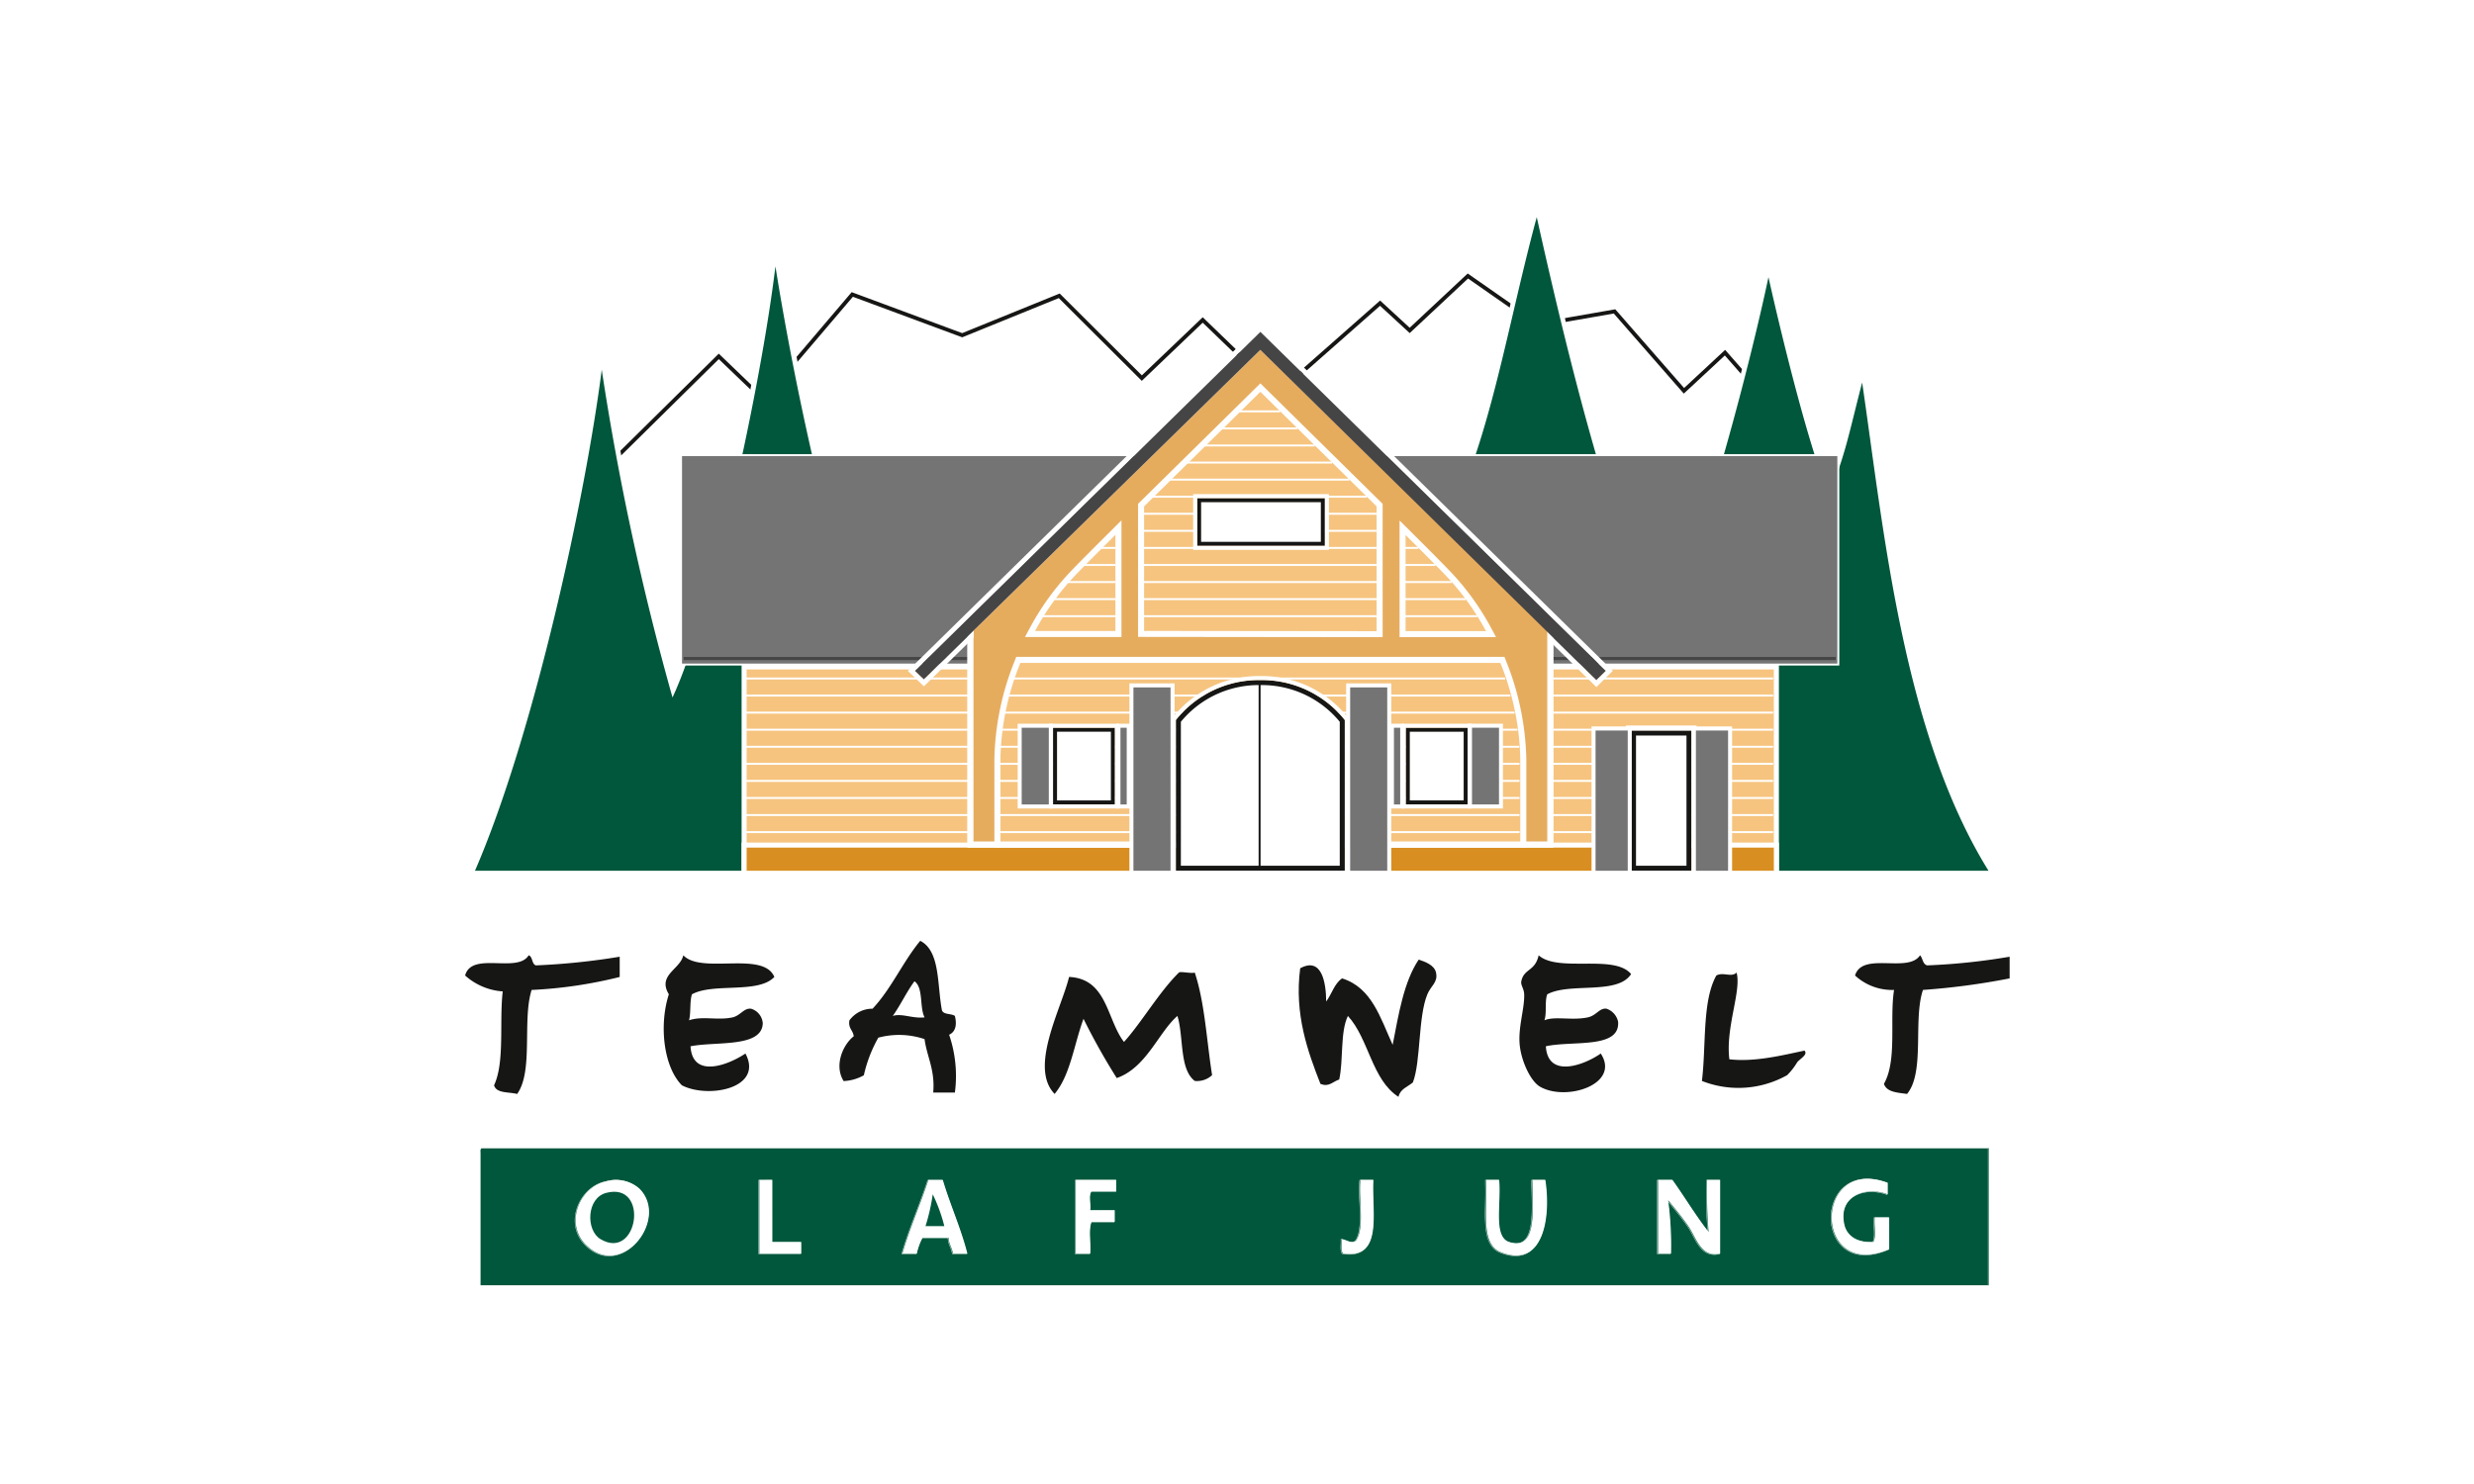
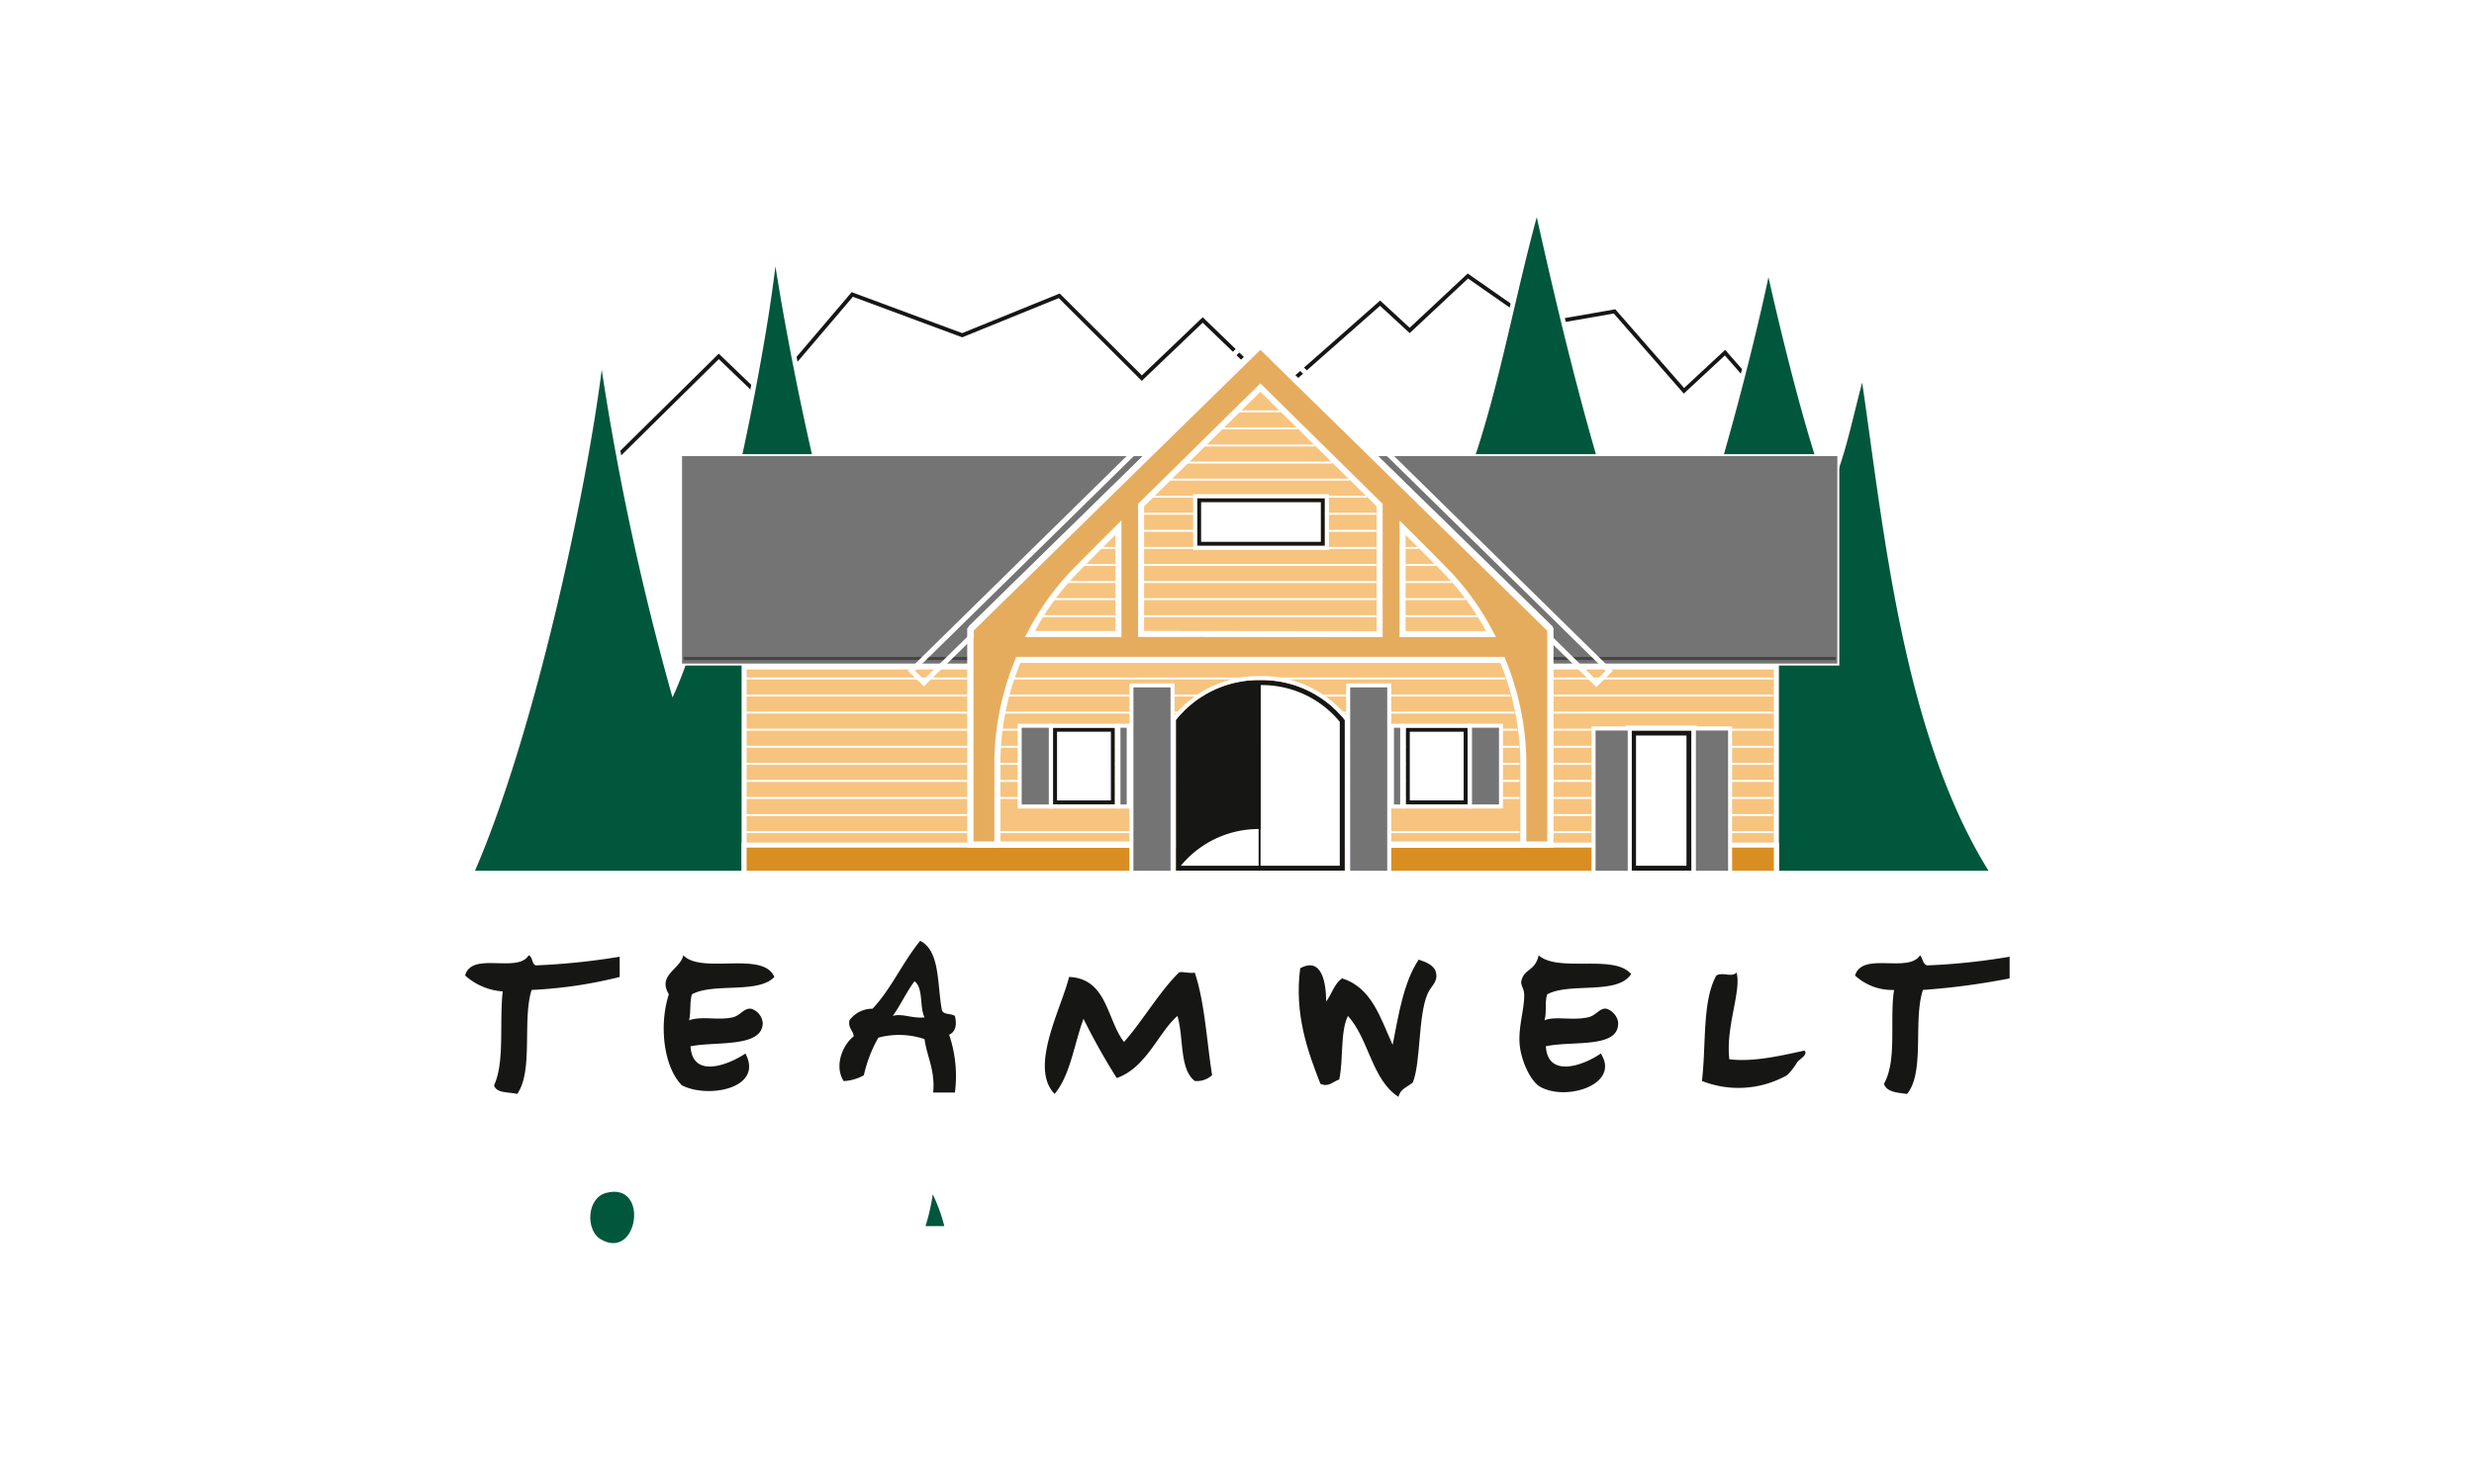
<svg xmlns="http://www.w3.org/2000/svg" width="250" height="150" viewBox="0 0 250 150">
  <defs>
    <clipPath id="clip-path">
      <rect id="Rechteck_2178" data-name="Rechteck 2178" width="156.075" height="110" fill="none" />
    </clipPath>
  </defs>
  <g id="Logo-Teamwelt" transform="translate(-10263 -1191)">
    <rect id="Rechteck_2160" data-name="Rechteck 2160" width="250" height="150" transform="translate(10263 1191)" fill="#fff" />
    <g id="Gruppe_1613" data-name="Gruppe 1613" transform="translate(10310 1211)">
      <path id="Pfad_20352" data-name="Pfad 20352" d="M6.045,21.174,16.152,11.2l4.49,4.312,9-10.572,11.108,4.12,9.806-3.984L58.9,13.395l6.154-5.877,7.638,7.371L82.977,5.82l2.992,2.756,5.879-5.5,7.071,4.931,7.749-1.354,7.014,8.026,4.148-3.855L124.3,18.2" transform="translate(9.482 4.823)" fill="none" stroke="#161615" stroke-miterlimit="10" stroke-width="0.395" />
      <g id="Gruppe_1612" data-name="Gruppe 1612" transform="translate(0 0)">
        <g id="Gruppe_1611" data-name="Gruppe 1611" clip-path="url(#clip-path)">
          <path id="Pfad_20353" data-name="Pfad 20353" d="M.238,65.162l.154-.354C6.513,50.666,11.642,26.271,13.18,14.235l.244-1.9.259,1.893a274.876,274.876,0,0,0,6.953,32.429c3.976-9.108,8.745-31.635,10.1-42.875l.216-1.808.285,1.8c1.96,12.369,6.531,33.97,11.106,42.782l.028.057-.028,18.547Z" transform="translate(0.373 3.104)" fill="#00573c" fill-rule="evenodd" />
          <path id="Pfad_20354" data-name="Pfad 20354" d="M31.22,4.941C33.146,17.115,37.71,38.859,42.349,47.8L42.32,66.033H.859c6.025-13.916,11.2-38.015,12.809-50.641A272.848,272.848,0,0,0,20.82,48.517c4-8.6,8.956-31.574,10.4-43.576M31.15,1.263l-.434,3.619c-1.318,10.962-5.892,32.675-9.8,42.145a276.278,276.278,0,0,1-6.747-31.7l-.521-3.788-.485,3.794C11.628,27.348,6.506,51.712.394,65.83l-.306.709H42.826l0-.506L42.855,47.8l0-.123-.059-.11C38.239,38.78,33.675,17.213,31.721,4.861Z" transform="translate(0.138 1.981)" fill="#fff" fill-rule="evenodd" />
          <path id="Pfad_20355" data-name="Pfad 20355" d="M37.743,67.649l.026-31.8.041-.059c4.415-6.616,6.485-15.457,8.679-24.816C47.231,7.8,48,4.523,48.869,1.294L49.116.38l.205.922c2.933,13.148,7.389,31.676,12.408,41.714C66.111,33.1,70.716,14.8,72.283,7.369l.221-1.05.236,1.048c1.3,5.8,3.945,16.6,5.874,21.408a48.592,48.592,0,0,0,2.348-7.656c.229-.914.485-1.949.789-3.11l.29-1.11.167,1.135c.267,1.811.527,3.683.8,5.663,1.931,13.967,4.338,31.345,11.933,43.6l.221.357Z" transform="translate(59.197 0.596)" fill="#00573c" fill-rule="evenodd" />
          <path id="Pfad_20356" data-name="Pfad 20356" d="M49.234,1.949C51.7,13,56.505,33.705,61.881,44.154c4.364-9.637,9.033-27.9,10.769-36.14,1.538,6.878,4.228,17.614,6.1,21.962,1.664-3.883,2.052-6.282,3.367-11.314C84.3,33.52,86.2,54.011,94.885,68.012H38.115l.028-31.5C44.1,27.582,45.821,14.6,49.234,1.949M49.28,0l-.5,1.829c-.873,3.234-1.641,6.511-2.383,9.683-2.186,9.339-4.253,18.159-8.643,24.742l-.082.116v.141l-.023,31.5v.467H95.722l-.442-.711c-7.569-12.21-9.971-29.562-11.9-43.506-.277-1.983-.534-3.855-.8-5.668l-.336-2.268-.578,2.219c-.306,1.161-.562,2.2-.791,3.113a50.561,50.561,0,0,1-2.116,7.081c-1.68-4.448-3.991-13.412-5.651-20.827l-.47-2.1-.444,2.1c-1.541,7.307-6.023,25.142-10.338,35.141-4.916-10.109-9.28-28.268-12.164-41.208Z" transform="translate(59.055 0)" fill="#fff" fill-rule="evenodd" />
          <rect id="Rechteck_2161" data-name="Rechteck 2161" width="116.942" height="21.166" transform="translate(21.821 26.005)" fill="#757474" />
          <rect id="Rechteck_2162" data-name="Rechteck 2162" width="116.942" height="21.166" transform="translate(21.821 26.005)" fill="none" stroke="#fff" stroke-miterlimit="10" stroke-width="0.197" />
          <line id="Linie_571" data-name="Linie 571" x2="116.413" transform="translate(22.089 46.563)" fill="none" stroke="#464545" stroke-miterlimit="10" stroke-width="0.316" />
          <rect id="Rechteck_2163" data-name="Rechteck 2163" width="104.311" height="20.848" transform="translate(28.193 47.418)" fill="#f6c47f" />
          <path id="Pfad_20357" data-name="Pfad 20357" d="M115.189,39.211H11.387V18.869h103.8Zm.509-20.848H10.878V39.717H115.7V18.363Z" transform="translate(17.061 28.801)" fill="#fff" fill-rule="evenodd" />
          <rect id="Rechteck_2164" data-name="Rechteck 2164" width="104.311" height="2.843" transform="translate(28.193 65.423)" fill="#d98e21" />
          <path id="Pfad_20358" data-name="Pfad 20358" d="M115.189,28.216H11.387V25.879h103.8Zm.509-2.843H10.878v3.349H115.7V25.373Z" transform="translate(17.061 39.795)" fill="#fff" fill-rule="evenodd" />
          <line id="Linie_572" data-name="Linie 572" x2="103.797" transform="translate(28.378 64.109)" fill="none" stroke="#fff" stroke-miterlimit="10" stroke-width="0.197" />
          <line id="Linie_573" data-name="Linie 573" x2="103.797" transform="translate(28.378 62.384)" fill="none" stroke="#fff" stroke-miterlimit="10" stroke-width="0.197" />
          <line id="Linie_574" data-name="Linie 574" x2="103.797" transform="translate(28.378 60.658)" fill="none" stroke="#fff" stroke-miterlimit="10" stroke-width="0.197" />
          <line id="Linie_575" data-name="Linie 575" x2="103.797" transform="translate(28.378 58.933)" fill="none" stroke="#fff" stroke-miterlimit="10" stroke-width="0.197" />
          <line id="Linie_576" data-name="Linie 576" x2="103.797" transform="translate(28.378 57.208)" fill="none" stroke="#fff" stroke-miterlimit="10" stroke-width="0.197" />
          <line id="Linie_577" data-name="Linie 577" x2="103.797" transform="translate(28.378 55.482)" fill="none" stroke="#fff" stroke-miterlimit="10" stroke-width="0.197" />
          <line id="Linie_578" data-name="Linie 578" x2="103.797" transform="translate(28.378 53.757)" fill="none" stroke="#fff" stroke-miterlimit="10" stroke-width="0.197" />
          <line id="Linie_579" data-name="Linie 579" x2="103.797" transform="translate(28.378 52.031)" fill="none" stroke="#fff" stroke-miterlimit="10" stroke-width="0.197" />
          <line id="Linie_580" data-name="Linie 580" x2="103.797" transform="translate(28.378 50.306)" fill="none" stroke="#fff" stroke-miterlimit="10" stroke-width="0.197" />
          <line id="Linie_581" data-name="Linie 581" x2="103.797" transform="translate(28.378 48.581)" fill="none" stroke="#fff" stroke-miterlimit="10" stroke-width="0.197" />
          <path id="Pfad_20359" data-name="Pfad 20359" d="M19.882,56.235V34.506L48.743,6.243l-.313-.306h.624l.123-.121.123.121h.622l-.311.306L78.473,34.506V56.235Z" transform="translate(31.183 9.123)" fill="#e6ac5e" fill-rule="evenodd" />
          <path id="Pfad_20360" data-name="Pfad 20360" d="M49.365,6.5l0,0v0Zm0,0L78.355,34.892v21.3H20.373v-21.3Zm0-.853-.247.241H47.873l.619.609L19.946,34.458l-.182.18V56.8h59.2V34.638l-.185-.18L50.233,6.5l.619-.606-1.243,0Z" transform="translate(30.998 8.863)" fill="#fff" fill-rule="evenodd" />
          <path id="Pfad_20361" data-name="Pfad 20361" d="M19.882,56.235V34.506L48.743,6.243l-.313-.306h.624l.123-.121.123.121h.622l-.311.306L78.473,34.506V56.235Z" transform="translate(31.183 9.123)" fill="#e6ac5e" fill-rule="evenodd" />
          <path id="Pfad_20362" data-name="Pfad 20362" d="M49.365,6.5l0,0v0Zm0,0L78.355,34.892v21.3H20.373v-21.3Zm0-.853-.247.241H47.873l.619.609L19.946,34.458l-.182.18V56.8h59.2V34.638l-.185-.18L50.233,6.5l.619-.606-1.243,0Z" transform="translate(30.998 8.863)" fill="#fff" fill-rule="evenodd" />
          <path id="Pfad_20363" data-name="Pfad 20363" d="M26.6,32.369l0-13.019L38.647,7.466,50.7,19.35V32.395Z" transform="translate(41.713 11.709)" fill="#f6c47f" fill-rule="evenodd" />
          <path id="Pfad_20364" data-name="Pfad 20364" d="M38.834,8.155l11.75,11.581V32.35l-23.5-.026,0-12.588Zm0-.855-.426.421L26.657,19.3l-.18.177v.254l0,12.588v.609h.609l23.493.026.611,0V19.482L51.01,19.3,39.26,7.721Z" transform="translate(41.527 11.449)" fill="#fff" fill-rule="evenodd" />
          <path id="Pfad_20365" data-name="Pfad 20365" d="M22.225,23.728l.241-.449A26.17,26.17,0,0,1,26.5,17.667c.627-.658,2.019-2.062,4.14-4.174l.519-.516V23.728Z" transform="translate(34.858 20.353)" fill="#f6c47f" fill-rule="evenodd" />
          <path id="Pfad_20366" data-name="Pfad 20366" d="M31.168,14.158v9.714H23.047a25.941,25.941,0,0,1,3.989-5.548c.686-.719,2.219-2.263,4.133-4.166m.609-1.467-1.038,1.035c-2.122,2.111-3.519,3.519-4.145,4.179a26.4,26.4,0,0,0-4.084,5.679l-.483.9h9.75V12.691Z" transform="translate(34.547 19.905)" fill="#fff" fill-rule="evenodd" />
          <path id="Pfad_20367" data-name="Pfad 20367" d="M36.883,23.735V12.984l.519.516c2.122,2.111,3.514,3.516,4.14,4.174a26.235,26.235,0,0,1,4.035,5.612l.241.449Z" transform="translate(57.848 20.364)" fill="#f6c47f" fill-rule="evenodd" />
          <path id="Pfad_20368" data-name="Pfad 20368" d="M37.374,14.165c1.913,1.9,3.447,3.447,4.133,4.166A25.941,25.941,0,0,1,45.5,23.878H37.374V14.165ZM36.765,12.7V24.487h9.75l-.483-.9a26.4,26.4,0,0,0-4.084-5.679c-.629-.66-2.021-2.068-4.145-4.181Z" transform="translate(57.663 19.916)" fill="#fff" fill-rule="evenodd" />
          <path id="Pfad_20369" data-name="Pfad 20369" d="M20.942,36.84V28.184a27.684,27.684,0,0,1,2.039-9.806l.074-.2H71.974l.077.2a27.758,27.758,0,0,1,2.037,9.806V36.84Z" transform="translate(32.846 28.518)" fill="#f6c47f" fill-rule="evenodd" />
          <path id="Pfad_20370" data-name="Pfad 20370" d="M71.952,18.673a27.209,27.209,0,0,1,2.016,9.7v8.35H21.432v-8.35a27.115,27.115,0,0,1,2.019-9.7Zm.416-.609h-.416l-48.5,0h-.419l-.149.388a27.967,27.967,0,0,0-2.06,9.917V37.33H74.577V28.371a28.074,28.074,0,0,0-2.057-9.919Z" transform="translate(32.659 28.332)" fill="#fff" fill-rule="evenodd" />
          <line id="Linie_582" data-name="Linie 582" x2="52.534" transform="translate(54.021 64.109)" fill="none" stroke="#fff" stroke-miterlimit="10" stroke-width="0.197" />
-           <line id="Linie_583" data-name="Linie 583" x2="52.534" transform="translate(54.021 62.384)" fill="none" stroke="#fff" stroke-miterlimit="10" stroke-width="0.197" />
          <line id="Linie_584" data-name="Linie 584" x2="52.534" transform="translate(54.021 60.658)" fill="none" stroke="#fff" stroke-miterlimit="10" stroke-width="0.197" />
          <line id="Linie_585" data-name="Linie 585" x2="52.534" transform="translate(54.021 58.933)" fill="none" stroke="#fff" stroke-miterlimit="10" stroke-width="0.197" />
          <line id="Linie_586" data-name="Linie 586" x2="52.534" transform="translate(54.021 57.208)" fill="none" stroke="#fff" stroke-miterlimit="10" stroke-width="0.197" />
          <line id="Linie_587" data-name="Linie 587" x2="52.46" transform="translate(54.059 55.482)" fill="none" stroke="#fff" stroke-miterlimit="10" stroke-width="0.197" />
          <line id="Linie_588" data-name="Linie 588" x2="52.121" transform="translate(54.228 53.757)" fill="none" stroke="#fff" stroke-miterlimit="10" stroke-width="0.197" />
          <line id="Linie_589" data-name="Linie 589" x2="51.522" transform="translate(54.527 52.031)" fill="none" stroke="#fff" stroke-miterlimit="10" stroke-width="0.197" />
          <line id="Linie_590" data-name="Linie 590" x2="50.685" transform="translate(54.946 50.306)" fill="none" stroke="#fff" stroke-miterlimit="10" stroke-width="0.197" />
          <line id="Linie_591" data-name="Linie 591" x2="49.624" transform="translate(55.477 48.581)" fill="none" stroke="#fff" stroke-miterlimit="10" stroke-width="0.197" />
          <line id="Linie_592" data-name="Linie 592" x2="7.222" transform="translate(94.964 42.283)" fill="none" stroke="#fff" stroke-linecap="square" stroke-miterlimit="10" stroke-width="0.197" />
          <line id="Linie_593" data-name="Linie 593" x2="6.043" transform="translate(94.964 40.558)" fill="none" stroke="#fff" stroke-linecap="square" stroke-miterlimit="10" stroke-width="0.197" />
          <line id="Linie_594" data-name="Linie 594" x2="4.641" transform="translate(94.964 38.832)" fill="none" stroke="#fff" stroke-linecap="square" stroke-miterlimit="10" stroke-width="0.197" />
          <line id="Linie_595" data-name="Linie 595" x2="2.99" transform="translate(94.964 37.107)" fill="none" stroke="#fff" stroke-linecap="square" stroke-miterlimit="10" stroke-width="0.197" />
          <line id="Linie_596" data-name="Linie 596" x2="1.271" transform="translate(94.964 35.382)" fill="none" stroke="#fff" stroke-linecap="square" stroke-miterlimit="10" stroke-width="0.197" />
          <line id="Linie_597" data-name="Linie 597" x2="7.233" transform="translate(58.411 42.283)" fill="none" stroke="#fff" stroke-linecap="square" stroke-miterlimit="10" stroke-width="0.197" />
          <line id="Linie_598" data-name="Linie 598" x2="6.059" transform="translate(59.586 40.558)" fill="none" stroke="#fff" stroke-linecap="square" stroke-miterlimit="10" stroke-width="0.197" />
          <line id="Linie_599" data-name="Linie 599" x2="4.657" transform="translate(60.988 38.832)" fill="none" stroke="#fff" stroke-linecap="square" stroke-miterlimit="10" stroke-width="0.197" />
          <line id="Linie_600" data-name="Linie 600" x2="3.005" transform="translate(62.638 37.107)" fill="none" stroke="#fff" stroke-linecap="square" stroke-miterlimit="10" stroke-width="0.197" />
          <line id="Linie_601" data-name="Linie 601" x2="1.289" transform="translate(64.354 35.382)" fill="none" stroke="#fff" stroke-linecap="square" stroke-miterlimit="10" stroke-width="0.197" />
          <line id="Linie_602" data-name="Linie 602" x2="23.493" transform="translate(68.543 42.283)" fill="none" stroke="#fff" stroke-linecap="square" stroke-miterlimit="10" stroke-width="0.197" />
          <line id="Linie_603" data-name="Linie 603" x2="23.493" transform="translate(68.543 40.558)" fill="none" stroke="#fff" stroke-linecap="square" stroke-miterlimit="10" stroke-width="0.197" />
          <line id="Linie_604" data-name="Linie 604" x2="23.493" transform="translate(68.543 38.832)" fill="none" stroke="#fff" stroke-linecap="square" stroke-miterlimit="10" stroke-width="0.197" />
          <line id="Linie_605" data-name="Linie 605" x2="23.496" transform="translate(68.542 37.107)" fill="none" stroke="#fff" stroke-linecap="square" stroke-miterlimit="10" stroke-width="0.197" />
          <line id="Linie_606" data-name="Linie 606" x2="23.496" transform="translate(68.542 35.382)" fill="none" stroke="#fff" stroke-linecap="square" stroke-miterlimit="10" stroke-width="0.197" />
          <line id="Linie_607" data-name="Linie 607" x2="23.496" transform="translate(68.541 33.656)" fill="none" stroke="#fff" stroke-linecap="square" stroke-miterlimit="10" stroke-width="0.197" />
          <line id="Linie_608" data-name="Linie 608" x2="23.496" transform="translate(68.54 31.931)" fill="none" stroke="#fff" stroke-linecap="square" stroke-miterlimit="10" stroke-width="0.197" />
          <line id="Linie_609" data-name="Linie 609" x2="21.439" transform="translate(69.569 30.206)" fill="none" stroke="#fff" stroke-linecap="square" stroke-miterlimit="10" stroke-width="0.197" />
          <line id="Linie_610" data-name="Linie 610" x2="17.938" transform="translate(71.319 28.48)" fill="none" stroke="#fff" stroke-linecap="square" stroke-miterlimit="10" stroke-width="0.197" />
          <line id="Linie_611" data-name="Linie 611" x2="14.44" transform="translate(73.069 26.755)" fill="none" stroke="#fff" stroke-linecap="square" stroke-miterlimit="10" stroke-width="0.197" />
          <line id="Linie_612" data-name="Linie 612" x2="10.939" transform="translate(74.82 25.029)" fill="none" stroke="#fff" stroke-linecap="square" stroke-miterlimit="10" stroke-width="0.197" />
          <line id="Linie_613" data-name="Linie 613" x2="7.438" transform="translate(76.57 23.304)" fill="none" stroke="#fff" stroke-linecap="square" stroke-miterlimit="10" stroke-width="0.197" />
          <line id="Linie_614" data-name="Linie 614" x2="3.937" transform="translate(78.32 21.579)" fill="none" stroke="#fff" stroke-linecap="square" stroke-miterlimit="10" stroke-width="0.197" />
          <path id="Pfad_20371" data-name="Pfad 20371" d="M53.042,5.707l34.9,34.263-.945.935-4.41-4.338V35.493L53.039,6.624,23.569,35.468l-.008.93-4.523,4.431-.894-.858Zm0-.711-.354.349L17.79,39.611l-.372.365.38.362.889.855.354.342.354-.344,4.52-4.431.152-.149V36.4l.005-.719L53.039,7.336,82.075,35.707V36.78l.152.149,4.413,4.335.357.352.354-.352.945-.935.362-.36-.367-.36L53.4,5.345Z" transform="translate(27.319 7.836)" fill="#fff" fill-rule="evenodd" />
          <rect id="Rechteck_2165" data-name="Rechteck 2165" width="3.146" height="8.16" transform="translate(56.04 53.354)" fill="#757474" />
          <path id="Pfad_20372" data-name="Pfad 20372" d="M24.886,28.854h-2.74V21.1h2.74Zm.406-8.16H21.74V29.26h3.552V20.694Z" transform="translate(34.097 32.457)" fill="#fff" fill-rule="evenodd" />
          <rect id="Rechteck_2166" data-name="Rechteck 2166" width="1.038" height="8.16" transform="translate(66.021 53.354)" fill="#757474" />
          <path id="Pfad_20373" data-name="Pfad 20373" d="M26.664,28.854h-.632V21.1h.632Zm.406-8.16H25.626V29.26h1.443V20.694Z" transform="translate(40.192 32.457)" fill="#fff" fill-rule="evenodd" />
          <rect id="Rechteck_2167" data-name="Rechteck 2167" width="4.156" height="18.937" transform="translate(67.334 49.278)" fill="#757474" />
          <path id="Pfad_20374" data-name="Pfad 20374" d="M30.292,38.046h-3.75V19.513h3.75ZM30.7,19.107H26.136V38.452H30.7V19.107Z" transform="translate(40.992 29.968)" fill="#fff" fill-rule="evenodd" />
          <rect id="Rechteck_2168" data-name="Rechteck 2168" width="5.851" height="7.348" transform="translate(59.61 53.759)" fill="#fff" />
          <path id="Pfad_20375" data-name="Pfad 20375" d="M28.981,28.2H23.536V21.258h5.445Zm.406-7.348H23.13v7.754h6.257Z" transform="translate(36.277 32.705)" fill="#161615" fill-rule="evenodd" />
          <rect id="Rechteck_2169" data-name="Rechteck 2169" width="3.146" height="8.16" transform="translate(101.529 53.354)" fill="#757474" />
          <path id="Pfad_20376" data-name="Pfad 20376" d="M42.6,28.854h-2.74V21.1H42.6ZM43,20.694H39.451V29.26H43V20.694Z" transform="translate(61.875 32.457)" fill="#fff" fill-rule="evenodd" />
          <rect id="Rechteck_2170" data-name="Rechteck 2170" width="1.038" height="8.16" transform="translate(93.657 53.354)" fill="#757474" />
          <path id="Pfad_20377" data-name="Pfad 20377" d="M37.424,28.854h-.632V21.1h.632Zm.406-8.16H36.386V29.26h1.443V20.694Z" transform="translate(57.068 32.457)" fill="#fff" fill-rule="evenodd" />
          <rect id="Rechteck_2171" data-name="Rechteck 2171" width="4.156" height="18.937" transform="translate(89.229 49.278)" fill="#757474" />
          <path id="Pfad_20378" data-name="Pfad 20378" d="M38.816,38.046H35.069V19.513h3.747Zm.406-18.939H34.663V38.452h4.559V19.107Z" transform="translate(54.366 29.968)" fill="#fff" fill-rule="evenodd" />
          <rect id="Rechteck_2172" data-name="Rechteck 2172" width="5.851" height="7.348" transform="translate(95.255 53.759)" fill="#fff" />
          <path id="Pfad_20379" data-name="Pfad 20379" d="M42.86,28.2H37.415V21.258H42.86Zm.406-7.348H37.009v7.754h6.257Z" transform="translate(58.045 32.705)" fill="#161615" fill-rule="evenodd" />
          <path id="Pfad_20380" data-name="Pfad 20380" d="M29.634,28.854H23.378V21.1h6.257Zm.406-8.16H22.972V29.26H30.04V20.694Z" transform="translate(36.03 32.457)" fill="#fff" fill-rule="evenodd" />
          <path id="Pfad_20381" data-name="Pfad 20381" d="M43.512,28.854H37.256V21.1h6.257Zm.408-8.16H36.85V29.26h7.071V20.694Z" transform="translate(57.796 32.457)" fill="#fff" fill-rule="evenodd" />
          <rect id="Rechteck_2173" data-name="Rechteck 2173" width="12.5" height="4.418" transform="translate(74.178 30.554)" fill="#fff" />
          <path id="Pfad_20382" data-name="Pfad 20382" d="M41.3,16.235h-12.1V12.223H41.3Zm.406-4.418H28.8V16.64H41.708Z" transform="translate(45.173 18.534)" fill="#161615" fill-rule="evenodd" />
          <path id="Pfad_20383" data-name="Pfad 20383" d="M41.956,16.888H29.05V12.065H41.956Zm.406-5.229H28.644v5.635H42.362V11.659Z" transform="translate(44.926 18.286)" fill="#fff" fill-rule="evenodd" />
          <rect id="Rechteck_2174" data-name="Rechteck 2174" width="5.602" height="13.667" transform="translate(118.07 54.093)" fill="#fff" />
          <path id="Pfad_20384" data-name="Pfad 20384" d="M51.475,34.629h-5.1V21.468h5.1Zm.506-13.667h-6.11V35.134h6.11Z" transform="translate(71.945 32.877)" fill="#161615" fill-rule="evenodd" />
          <path id="Pfad_20385" data-name="Pfad 20385" d="M52.293,35.446h-6.11V21.274h6.11ZM52.8,20.765H45.674V35.952H52.8V20.765Z" transform="translate(71.636 32.568)" fill="#fff" fill-rule="evenodd" />
          <rect id="Rechteck_2175" data-name="Rechteck 2175" width="3.657" height="14.578" transform="translate(114.03 53.636)" fill="#757474" />
          <path id="Pfad_20386" data-name="Pfad 20386" d="M47.975,35.382H44.724V21.21h3.252ZM48.381,20.8H44.318V35.788h4.063V20.8Z" transform="translate(69.509 32.629)" fill="#fff" fill-rule="evenodd" />
          <rect id="Rechteck_2176" data-name="Rechteck 2176" width="3.657" height="14.578" transform="translate(124.173 53.636)" fill="#757474" />
          <path id="Pfad_20387" data-name="Pfad 20387" d="M51.923,35.382H48.672V21.21h3.252ZM52.329,20.8H48.266V35.788h4.063V20.8Z" transform="translate(75.701 32.629)" fill="#fff" fill-rule="evenodd" />
-           <path id="Pfad_20388" data-name="Pfad 20388" d="M87.491,39.536,52.6,5.274,17.7,39.536l.891.855,34-33.3L86.548,40.469Z" transform="translate(27.764 8.271)" fill="#464545" fill-rule="evenodd" />
          <path id="Pfad_20389" data-name="Pfad 20389" d="M28.061,37.841V22.949a10.418,10.418,0,0,1,8.255-3.873h.054a10.418,10.418,0,0,1,8.255,3.873V37.841Z" transform="translate(44.011 29.919)" fill="#fff" fill-rule="evenodd" />
-           <path id="Pfad_20390" data-name="Pfad 20390" d="M36.526,19.483a10.177,10.177,0,0,1,8,3.709v14.55H28.469V23.192a10.182,10.182,0,0,1,8-3.709h.054Zm0-.506h-.054a10.7,10.7,0,0,0-8.509,4.038V38.248H45.035V23.015a10.711,10.711,0,0,0-8.509-4.038" transform="translate(43.858 29.764)" fill="#161615" fill-rule="evenodd" />
+           <path id="Pfad_20390" data-name="Pfad 20390" d="M36.526,19.483a10.177,10.177,0,0,1,8,3.709v14.55H28.469a10.182,10.182,0,0,1,8-3.709h.054Zm0-.506h-.054a10.7,10.7,0,0,0-8.509,4.038V38.248H45.035V23.015a10.711,10.711,0,0,0-8.509-4.038" transform="translate(43.858 29.764)" fill="#161615" fill-rule="evenodd" />
          <path id="Pfad_20391" data-name="Pfad 20391" d="M36.774,19.225a10.711,10.711,0,0,1,8.509,4.038V38.5H28.211V23.262a10.7,10.7,0,0,1,8.509-4.038h.054Zm0-.406H36.72a11.071,11.071,0,0,0-8.828,4.189l-.087.11V38.9H45.689V23.119l-.09-.11a11.066,11.066,0,0,0-8.825-4.189" transform="translate(43.61 29.516)" fill="#fff" fill-rule="evenodd" />
          <line id="Linie_615" data-name="Linie 615" y2="18.824" transform="translate(80.283 49.013)" fill="none" stroke="#161615" stroke-miterlimit="10" stroke-width="0.197" />
          <rect id="Rechteck_2177" data-name="Rechteck 2177" width="148.213" height="10.348" transform="translate(3.86 97.882)" fill="#fff" />
-           <path id="Pfad_20392" data-name="Pfad 20392" d="M.757,37.4H153.035V51.265H.61V37.835C.6,37.627.584,37.419.757,37.4m10.51,9.781c3.6,3.6,8.473-2.622,5.4-5.692a3.559,3.559,0,0,0-3.359-.732c-2.643.529-4.256,4.215-2.044,6.424m17.522-6.567v7.446h4.233V46.886H30.1V40.609Zm17.083,0c-.822,2.535-1.872,4.844-2.627,7.446H44.7a6.163,6.163,0,0,1,.583-1.608h2.63c.018.663.357,1.007.437,1.608h1.461c-.675-2.635-1.726-4.893-2.484-7.446Zm14.892,7.446h1.459c.1-1.025-.19-2.432.146-3.213H64.7V43.673H62.221c.1-.586-.187-1.551.146-1.9h2.484V40.609H60.762ZM89.087,46.74c-.457.383-.973-.108-1.459-.146.039.5-.113,1.184.146,1.461,4.1.593,2.884-4.125,3.064-7.446H89.526c-.2,1.991.449,4.829-.439,6.131m13.14-6.131v.437c.105,2.725-.537,6.054,1.459,6.863,4.269,1.726,5.132-3.354,4.528-7.3H106.9c-.005,2.784.586,7.225-2.335,6.277-1.657-.537-.776-4.014-1.022-6.277ZM119.6,48.055h1.312a33.772,33.772,0,0,0-.29-5.4c.56.709,1.251,1.492,2.042,2.63.786,1.122,1.264,3.241,3.213,2.774V40.609h-1.315a47.8,47.8,0,0,0,.146,5.255c-1.307-1.659-2.409-3.526-3.65-5.255H119.6Zm23.36-.439V44.4H141.5c-.1.781.19,1.944-.146,2.484-1.69.092-2.671-.658-2.92-1.752-.655-2.882,2.088-3.917,4.379-3.067V40.9c-7.585-2.81-7.574,10.053.146,6.716" transform="translate(0.946 58.652)" fill="#00573c" fill-rule="evenodd" />
          <path id="Pfad_20393" data-name="Pfad 20393" d="M.731,37.408H153V51.277H.584V37.847C.571,37.639.558,37.434.731,37.408Zm10.51,9.781c3.593,3.6,8.473-2.622,5.4-5.692a3.554,3.554,0,0,0-3.357-.732C10.642,41.3,9.029,44.98,11.24,47.189ZM28.76,40.621v7.446h4.235V46.9h-2.92V40.621Zm17.083,0c-.822,2.535-1.872,4.844-2.627,7.446h1.459a6.163,6.163,0,0,1,.583-1.608h2.63c.018.663.357,1.007.437,1.608h1.461c-.675-2.635-1.726-4.893-2.484-7.446Zm14.892,7.446h1.459c.1-1.025-.193-2.432.146-3.213h2.337V43.685H62.193c.1-.586-.19-1.551.146-1.9H64.82V40.621H60.734Zm28.322-1.315c-.457.383-.973-.108-1.459-.146.039.5-.113,1.184.146,1.461,4.1.593,2.884-4.125,3.064-7.446H89.495C89.295,42.612,89.944,45.45,89.056,46.752Zm13.14-6.131v.437c.105,2.725-.537,6.054,1.459,6.863,4.269,1.726,5.129-3.354,4.526-7.3h-1.312c-.008,2.784.586,7.225-2.335,6.277-1.659-.537-.778-4.014-1.022-6.277Zm17.373,7.446h1.315a33.759,33.759,0,0,0-.293-5.4c.56.711,1.251,1.492,2.044,2.63.783,1.122,1.264,3.241,3.211,2.774V40.621h-1.312a46.563,46.563,0,0,0,.146,5.255c-1.31-1.659-2.412-3.526-3.65-5.255h-1.461Zm23.36-.439V44.415h-1.459c-.1.783.19,1.944-.146,2.484-1.69.092-2.671-.658-2.92-1.752-.655-2.882,2.088-3.917,4.379-3.067V40.911C135.2,38.1,135.207,50.964,142.928,47.628Z" transform="translate(0.906 58.671)" fill="none" stroke="#fff" stroke-miterlimit="10" stroke-width="0.04" />
          <path id="Pfad_20394" data-name="Pfad 20394" d="M6.536,39.226c4.4-1.148,3.226,6.953-.583,4.672-1.49-.889-1.418-4.151.583-4.672" transform="translate(7.723 61.347)" fill="#00573c" fill-rule="evenodd" />
          <path id="Pfad_20395" data-name="Pfad 20395" d="M18.844,39.215a16.707,16.707,0,0,1,1.169,3.213h-1.9a20.322,20.322,0,0,0,.729-3.213" transform="translate(28.412 61.505)" fill="#00573c" fill-rule="evenodd" />
          <path id="Pfad_20396" data-name="Pfad 20396" d="M25.079,36.246c.152.483.95.316,1.312.586.208.853.1,1.58-.583,1.9a12.883,12.883,0,0,1,.583,5.841H24.2c.2-2.294-.622-3.565-.876-5.4a8.065,8.065,0,0,0-4.672-.146,13.855,13.855,0,0,0-1.461,3.8,4.554,4.554,0,0,1-2.044.586c-.994-1.6-.051-3.7,1.022-4.526-.064-.616-.575-.789-.437-1.608A2.864,2.864,0,0,1,18.07,36.1c1.89-2,3.056-4.731,4.818-6.863,2.034,1.03,1.7,4.428,2.191,7.007m-4.965.586c.922-.29,1.985.283,3.213.146-.524-1.035-.105-3.01-1.022-3.65-.806,1.089-1.4,2.394-2.191,3.5" transform="translate(23.102 45.859)" fill="#161615" fill-rule="evenodd" />
          <path id="Pfad_20397" data-name="Pfad 20397" d="M6.424,29.807c.429.154.29.878.729,1.022a69.135,69.135,0,0,0,8.468-.876V32a45.234,45.234,0,0,1-8.9,1.312c-.963,3.028.2,8.186-1.461,10.513-.853-.218-2.1-.041-2.335-.876,1.1-2.355.519-6.39.876-9.49A6.323,6.323,0,0,1,0,31.851c.668-2.473,5.3-.18,6.424-2.044" transform="translate(0 46.75)" fill="#161615" fill-rule="evenodd" />
          <path id="Pfad_20398" data-name="Pfad 20398" d="M18.99,32c-1.628,1.731-6.156.56-8.322,1.752-.244.732-.092,1.854-.293,2.627,1.359-.46,2.854.033,4.379-.29.814-.175,1.161-.981,1.9-.876a1.662,1.662,0,0,1,1.169,1.459c-.064,2.512-4.757,1.816-7.3,2.337.2,3.354,3.937,1.821,5.548.729,1.872,3.519-3.765,4.59-6.424,3.211-1.849-1.875-2.322-6.069-1.315-9.2C7.145,31.8,9.505,31.22,9.793,29.807c1.842,1.955,8.078-.485,9.2,2.191" transform="translate(12.255 46.75)" fill="#161615" fill-rule="evenodd" />
          <path id="Pfad_20399" data-name="Pfad 20399" d="M43.422,29.807c1.967,1.78,7.649-.154,9.344,1.9-1.364,2.139-6.19.817-8.468,2.044-.28.693-.031,1.916-.293,2.627,1.086-.444,2.776.049,4.382-.293.891-.187,1.171-.976,1.9-.876a1.777,1.777,0,0,1,1.166,1.315c.213,2.771-4.577,1.888-7.3,2.481.2,3.329,3.953,1.86,5.548.732,2.024,3.115-3.493,4.875-6.131,3.357-.945-.544-1.847-2.481-2.044-4.089-.226-1.834.488-3.77.437-5.255-.018-.58-.37-.912-.29-1.315.257-1.3,1.395-.981,1.752-2.627" transform="translate(65.057 46.75)" fill="#161615" fill-rule="evenodd" />
          <path id="Pfad_20400" data-name="Pfad 20400" d="M61.255,29.807c.285.3.254.912.729,1.022a64.562,64.562,0,0,0,8.322-.876v2.191a71.549,71.549,0,0,1-8.758,1.166c-1.022,3.02.226,8.306-1.608,10.513-.981-.136-2.06-.177-2.335-1.022,1.356-2.386.552-6.506,1.022-9.49a5.532,5.532,0,0,1-3.943-1.459c.742-2.45,5.373-.193,6.57-2.044" transform="translate(85.769 46.75)" fill="#161615" fill-rule="evenodd" />
          <path id="Pfad_20401" data-name="Pfad 20401" d="M44.335,42.389c-.524.449-1.289.658-1.459,1.461-2.7-1.729-2.99-5.871-5.111-8.178-.794,1.639-.437,4.431-.876,6.424-.668.216-1.038.8-1.9.439-1.269-3.234-2.656-7.045-2.044-11.681,2.188-1.189,2.615,1.451,2.627,3.359.565-.75.817-1.811,1.608-2.337,3.008.935,3.871,4.014,5.109,6.716.611-3.139,1.128-6.367,2.63-8.614.637.213,1.582.537,1.752,1.315.216.994-.516,1.315-.876,2.191-.945,2.288-.655,6.822-1.461,8.9" transform="translate(51.441 47.018)" fill="#161615" fill-rule="evenodd" />
          <path id="Pfad_20402" data-name="Pfad 20402" d="M37.959,30.519c1.012,3.028,1.2,6.878,1.752,10.366a2.245,2.245,0,0,1-1.752.586c-1.574-1.2-1.1-4.446-1.752-6.57-1.906,1.644-3.133,5.237-6.133,6.277a66.093,66.093,0,0,1-3.357-5.987c-.95,2.556-1.323,5.684-2.92,7.592-2.61-2.684.686-8.627,1.461-11.825,3.863.177,3.791,4.284,5.548,6.57,1.749-1.926,3.565-5.062,5.548-7.009.157-.154,1.189.116,1.605,0" transform="translate(35.773 47.789)" fill="#161615" fill-rule="evenodd" />
          <path id="Pfad_20403" data-name="Pfad 20403" d="M51.434,39.25c2.543.3,5.34-.4,7.592-.876.375.408-.424.8-.729,1.166a6.532,6.532,0,0,1-1.022,1.315,10.049,10.049,0,0,1-8.614.586c.444-3.6.01-8.07,1.459-10.659.714-.383,1.51.226,2.044-.293.509,1.857-1.133,5.543-.729,8.761" transform="translate(76.319 47.819)" fill="#161615" fill-rule="evenodd" />
        </g>
      </g>
    </g>
  </g>
</svg>